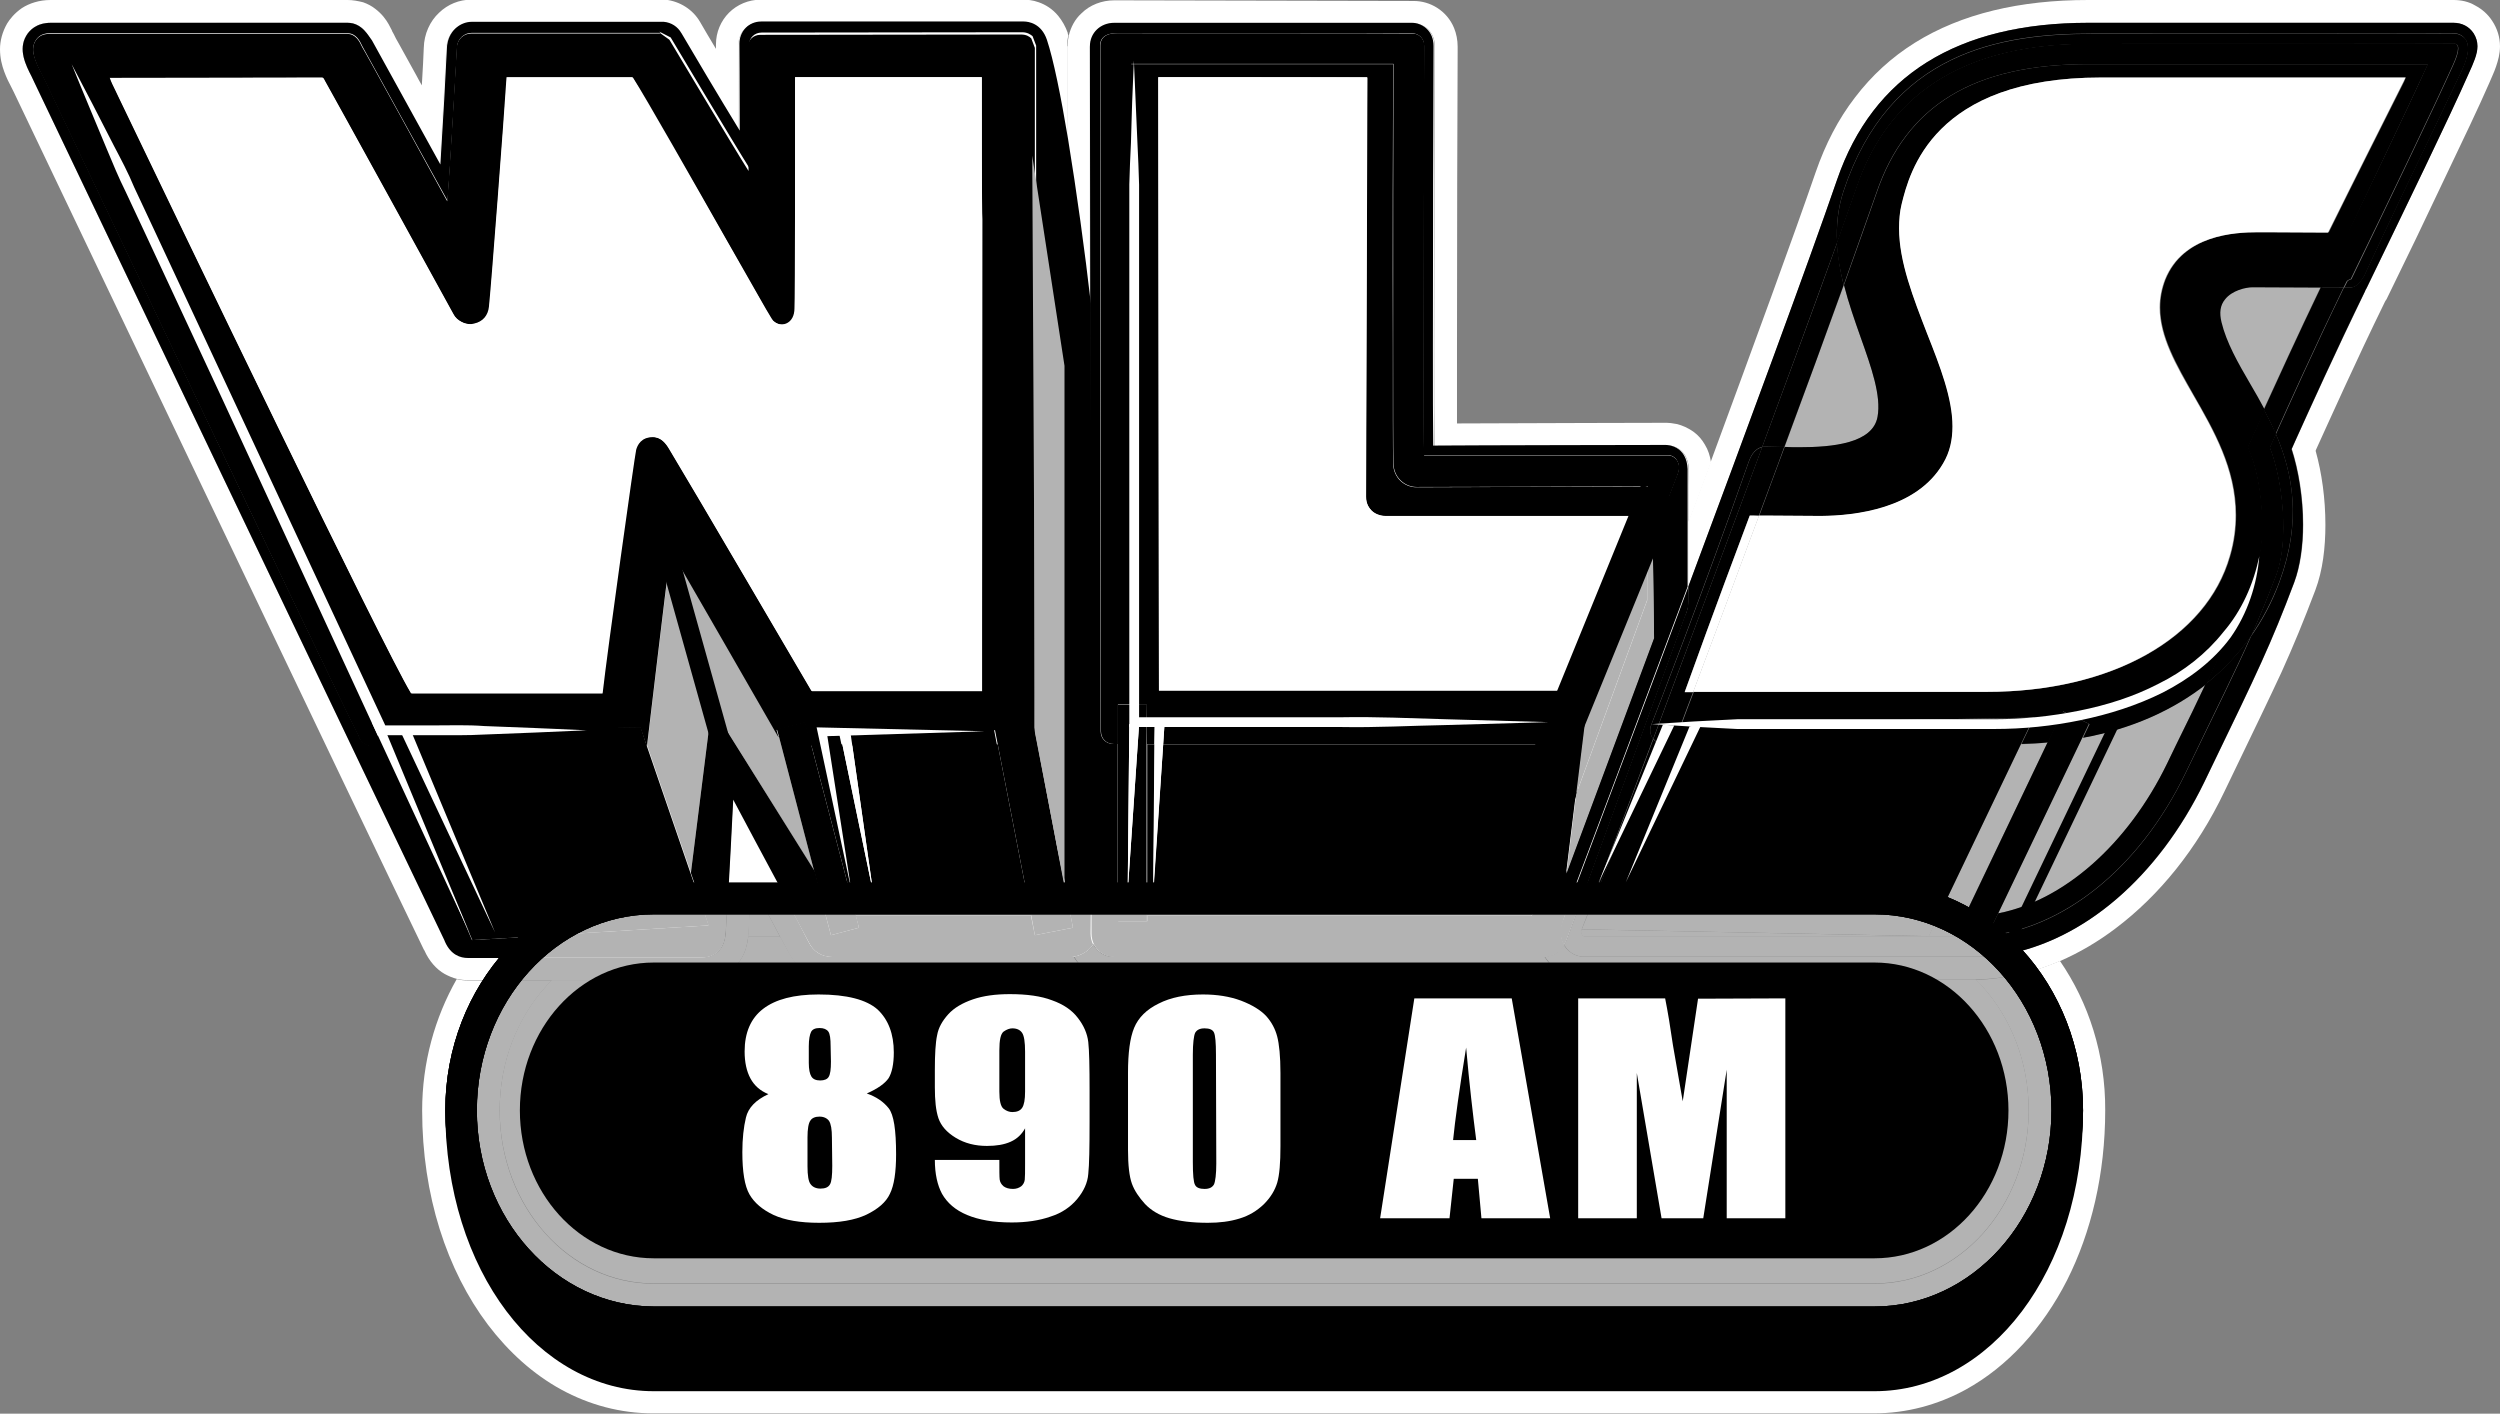
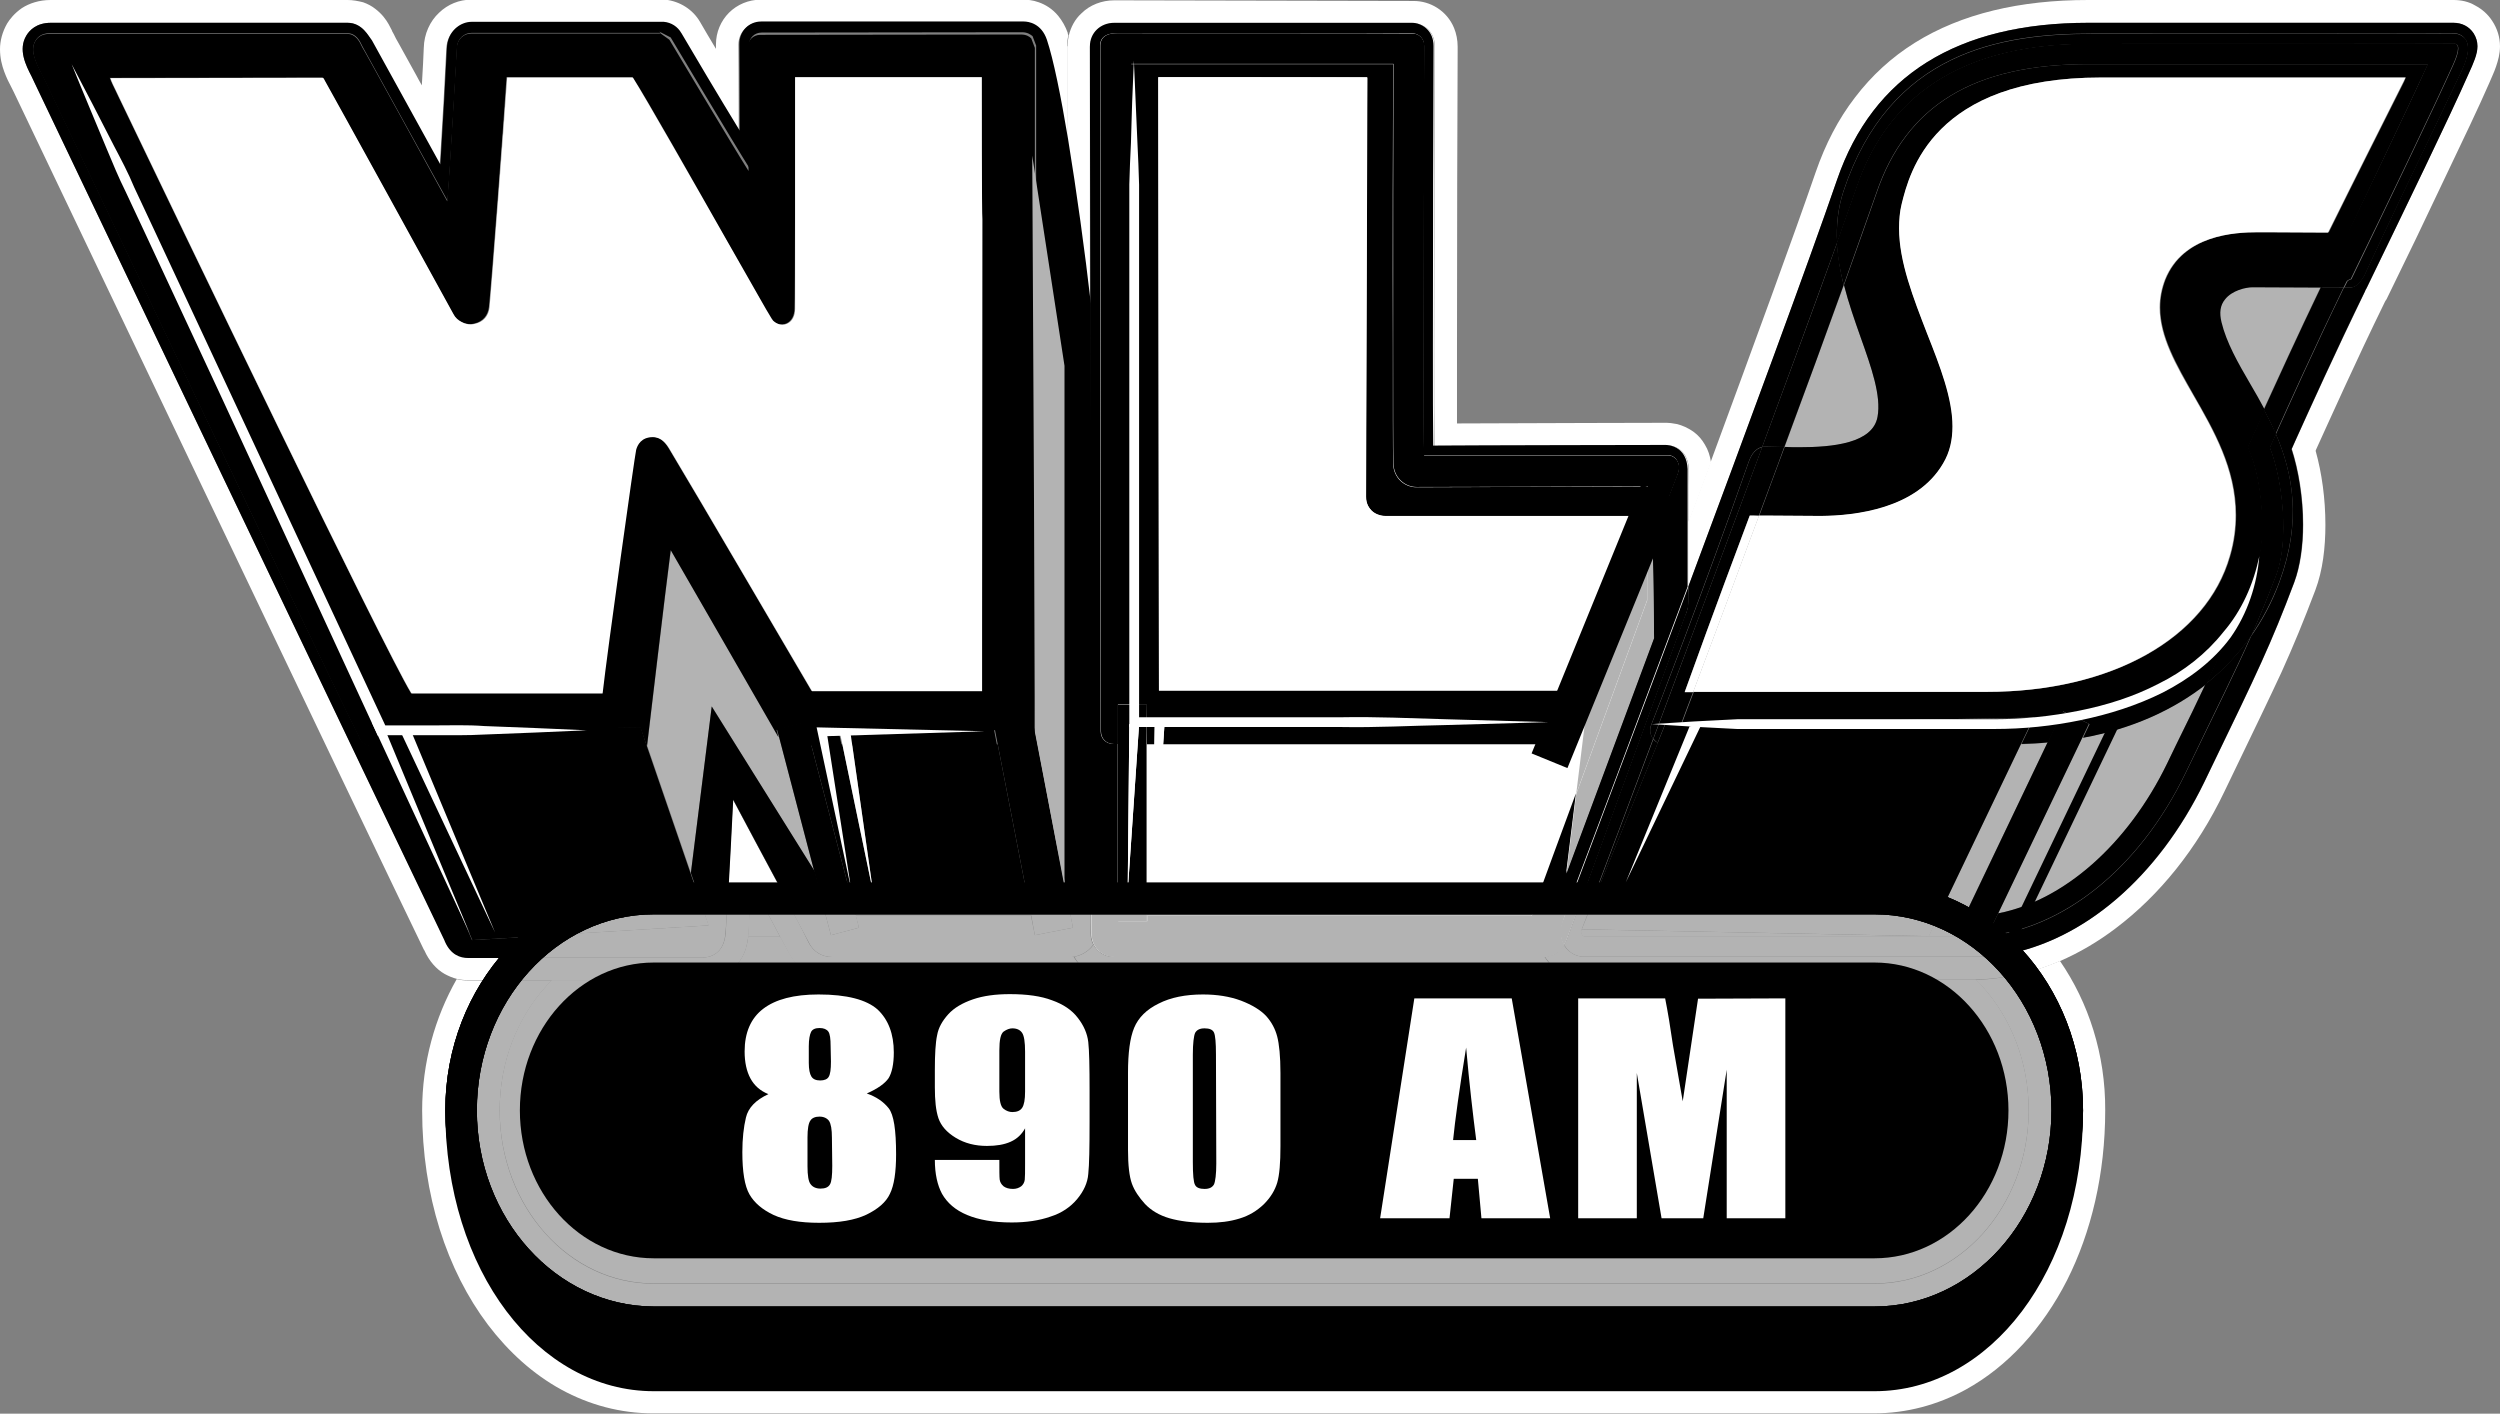
<svg xmlns="http://www.w3.org/2000/svg" version="1.1" id="Layer_1" x="0px" y="0px" viewBox="0 0 767.5 434" style="enable-background:new 0 0 767.5 434;" xml:space="preserve">
  <rect x="0" y="0" width="767.5" height="434" fill="#808080" stroke="none" />
  <style type="text/css">
	.st0{fill:#FFFFFF;}
	.st1{fill:#B3B3B3;}
</style>
  <g>
    <path class="st0" d="M150.7,379.7c1,2.4,2,4.8,3.2,7c6.4,12.6,15.3,22.2,25.3,27.7c6.7,3.7,13.9,5.6,21.5,5.6h374.8   c7.6,0,14.8-2,21.5-5.6c6.7-3.7,12.9-9.1,18.1-16.1c4.1-5.4,7.5-11.6,10.4-18.6c-2,3-4.1,5.8-6.4,8.4c-11,12.2-26.5,19.9-43.6,19.9   l0,0H200.7h0c-17.1,0-32.6-7.8-43.5-19.9C154.8,385.5,152.6,382.7,150.7,379.7" />
    <path class="st0" d="M200.7,420c-7.6,0-14.8-2-21.5-5.6c-10.1-5.5-19-15.1-25.3-27.7c-1.1-2.2-2.2-4.6-3.2-7c1.9,3,4.1,5.8,6.4,8.4   c11,12.2,26.4,19.9,43.5,19.9h0h374.8l0,0c17.1,0,32.6-7.8,43.6-19.9c2.3-2.6,4.5-5.4,6.4-8.4c-2.8,7-6.3,13.2-10.4,18.6   c-5.2,7-11.4,12.4-18.1,16.1c-6.7,3.7-13.9,5.6-21.5,5.6H200.7 M632.4,295c-3.8,1.6-7.7,3-11.7,3.9c8.7,11.3,14,26,14,42   c0,35.9-26.5,65.1-59.1,65.1H200.7c-32.7,0-59.2-29.2-59.2-65.1c0-15,4.6-28.9,12.4-39.9h-10.3c0,0,0,0,0,0h0h0c0,0,0,0,0,0h-0.3   h0.3c-1,0-2.1-0.1-3.4-0.4c-6.7,11.8-10.6,25.6-10.6,40.3c0,26.1,7.6,49.1,20.2,65.8c6.3,8.3,13.9,15.2,22.5,19.9   c8.6,4.7,18.2,7.3,28.2,7.3h0h374.8l0,0c10,0,19.6-2.6,28.2-7.3c12.9-7.1,23.6-18.9,31.1-33.6c7.4-14.7,11.7-32.6,11.7-52.1   C646.4,323.7,641.2,307.8,632.4,295 M230.6,270.9c-0.1,1.7-0.2,3.3-0.3,4.9h2.9C232.3,274.1,231.5,272.5,230.6,270.9" />
-     <path class="st0" d="M61.9,7L15.6,7C11.1,7,9,9.4,8.1,10.9C5.5,15.2,7.9,20,9.7,23.5l0.8,1.7c0.3,0.6,112.5,235.6,125.9,263.4   l0.2,0.5c1.8,4.1,4.8,5,7,5l71.1,0h0.4c2.6,0,7-1,7.5-7.6c0.3-4.9,1.4-25.1,2.2-40.9c4.8,9.1,12.2,22.9,23.4,43.8   c1.3,2.8,4,4.5,7.2,4.5h73.3c2,0,4.3-1,5.9-2.6c1.6-1.6,2.5-3.8,2.4-6.1c-0.1-6.3-0.1-70.4-0.1-126.9v-34.9   c0-18-9.6-91.3-15.9-110.7c-1.7-5-5.6-5.6-7.1-5.6l-80.6,0c-3.8,0-6.7,3-6.7,6.8c0,0,0.1,14.1,0.1,26.7   c-6.3-10.3-13.9-23.1-18-30.1l0.1,0.2c-1.1-2-3.1-3.3-5.4-3.6l-0.3,0h-58.6c-3.5,0-7.4,2.9-7.6,8.1c-0.3,6.7-1.2,23.2-2,35.7   c-8.2-14.9-20.4-37-21-38.1c-0.7-1.5-2.7-5.7-7.3-5.7L61.9,7" />
    <path class="st0" d="M143.7,300.9L143.7,300.9C143.7,300.9,143.7,300.9,143.7,300.9L143.7,300.9 M143.6,300.9h-0.3H143.6   C143.7,300.9,143.7,300.9,143.6,300.9 M225,245.5c-0.5,10-1.1,21.8-1.6,30.3h7c0.1-1.5,0.2-3.2,0.3-4.9c0.8,1.6,1.7,3.2,2.6,4.9   h7.9C233.9,262.2,228.7,252.5,225,245.5 M314.2,0.1H314l0,0H314.2 M106.7,0L106.7,0L61.9,0l-46.3,0c0,0-0.1,0-0.1,0   c-3.4,0-6.5,1-8.8,2.5C4.4,4.1,3,5.9,2.2,7.2h0C0.7,9.8,0,12.6,0,15.1c0,2.7,0.6,5,1.3,6.9c0.7,1.9,1.5,3.5,2.1,4.6l0.8,1.6l0,0   c2,4.2,112.3,235.3,125.9,263.3l0.2,0.3c1.4,3.2,3.7,5.8,6.2,7.2c1.3,0.7,2.5,1.2,3.7,1.5c1.2,0.3,2.4,0.4,3.4,0.4H154   c1.8-2.5,3.7-4.8,5.7-7h-16c-2.2,0-5.2-0.8-7-5l-0.2-0.5C123,260.7,10.8,25.8,10.6,25.2l-0.8-1.7C7.9,20,5.5,15.2,8.1,10.9   C9,9.4,11.1,7,15.6,7l46.3,0l44.8,0c4.6,0,6.6,4.2,7.3,5.7c0.6,1.2,12.8,23.3,21,38.1c0.8-12.5,1.7-28.9,2-35.7   c0.2-5.3,4.1-8.1,7.6-8.1h58.6l0.3,0c2.3,0.2,4.3,1.6,5.4,3.5l-0.1-0.2c4.1,7,11.7,19.7,18,30.1c0-12.6-0.1-26.6-0.1-26.7   c0-3.8,2.9-6.8,6.7-6.8L314,7c1.6,0,5.4,0.5,7.1,5.6c2,6,4.3,17.3,6.5,30.5l0-28.9h1.3l0,0h-1.3l0,0c0-1.1,0.1-2.2,0.4-3.3   c-0.1-0.2-0.1-0.4-0.2-0.6l0-0.1l0-0.1c-0.7-2-1.7-3.7-2.9-5.2c-1.8-2.2-4-3.5-6-4.2c-1.9-0.7-3.6-0.8-4.8-0.8l-80.6,0h0   c-3.7,0-7.2,1.5-9.7,4c-2.5,2.5-4,6-4,9.7c0,0,0,0.5,0,1.4c-1.9-3.2-3.6-6-4.9-8.3l0,0c-2.2-3.8-6.2-6.3-10.6-6.8h0l-0.3,0l-0.4,0   h-59c-3.6,0-7.1,1.4-9.8,4c-2.8,2.6-4.6,6.5-4.7,10.8v0v0c-0.1,2.6-0.3,6.7-0.6,11.5c-0.6-1.1-1.2-2.1-1.7-3.1   c-2.1-3.8-3.9-7.1-5.3-9.6c-0.7-1.2-1.3-2.3-1.6-3c-0.2-0.4-0.4-0.7-0.5-0.9c0-0.1-0.1-0.2-0.1-0.3c-0.2-0.4-0.6-1.1-1-1.9   c-0.8-1.4-2-3.1-4.1-4.7c-1-0.8-2.3-1.5-3.7-2C109.9,0.3,108.3,0,106.7,0" />
    <path class="st0" d="M334.6,14.2l0.4,272.3c0,4.1,3,7.2,7.1,7.2h131.8c3.2,0,6-2.1,7.2-5.6l36.3-99.1l-0.1,0.4   c0.5-1.2,1.1-2.9,1.1-4.6v-2.2c0.1-37.6,0-38.1,0-38.5c-0.3-7.2-6.1-7.4-6.8-7.4c0,0-61.8,0.1-71.3,0.2c-0.1-6.5-0.1-17.4-0.1-30.3   c0-31.3,0.1-73.8,0.2-90.9v-1.5c0-4.6-3.4-7.1-6.7-7.1h-91.6C337.8,7,334.6,10.1,334.6,14.2" />
    <path class="st0" d="M334.6,14.2L334.6,14.2h-5.7h-1.3l0,28.9c2.7,16,5.3,34.8,7,50.5L334.6,14.2 M342.1,0.1c-3.8,0-7.5,1.4-10.1,4   c-2,1.8-3.3,4.3-3.9,6.9c-0.2,1-0.4,2.1-0.4,3.3l0,0h1.3h5.7c0-4.1,3.2-7.2,7.5-7.2h91.6c3.3,0.1,6.7,2.5,6.7,7.1v1.5   c-0.1,17.2-0.2,59.7-0.2,90.9c0,12.9,0,23.8,0.1,30.3c9.5,0,71.3-0.2,71.3-0.2c0.7,0,6.5,0.2,6.8,7.4c0,0.3,0.1,0.7,0,16.1   c2.3-6.1,4.6-12.2,6.8-18.2c-0.3-2-0.9-3.9-1.9-5.5c-0.9-1.6-2.1-2.9-3.3-3.8c-1.9-1.4-3.7-2.1-5.2-2.5c-1.5-0.3-2.6-0.4-3.2-0.4   l0,0c0,0-45.4,0.1-64.4,0.2c0-6.3,0-14.3,0-23.3c0-31.2,0.1-73.7,0.2-90.9l0,0v-1.5v0c0-2-0.4-4-1.1-5.7c-1.1-2.7-3-4.8-5.2-6.2   c-2.2-1.4-4.7-2.1-7.2-2.1l-0.1,0L342.1,0.1C342.1,0.1,342.1,0.1,342.1,0.1" />
    <path class="st0" d="M752.9,0L752.9,0L752.9,0 M753.2,0L753.2,0l-0.3,0l0,0l0,0l0,0h0h0c-0.1,0-0.4,0-0.9,0c-7.9,0-60,0-109,0   c-0.6,0-1.2,0-1.9,0c-21,0-38.9,4.2-53.2,13.1c-7.2,4.5-13.3,10.1-18.4,16.8c-5.1,6.6-9.1,14.3-12.1,23l0,0   c-6.5,18.9-19,53-32.3,89.1c-2.2,6-4.5,12.1-6.8,18.2c0,4.9,0,11.5,0,20c17.9-47.9,37-99.7,45.7-125C575,23.2,600.9,7,641.1,7   C694,7,751.1,7,753,7c0.1,0,0.1,0,0.2,0c2.6,0,4.8,1.2,6.1,3.2c0.9,1.3,1.2,2.6,1.2,4c0,2.5-1.2,5.2-2.7,8.4   C752,36,738,64.8,726.6,88.4l-0.4,0.7l0,0.1c-9.1,18.8-17.1,36.4-21.4,45.9c0,0-0.6,1.3-1.2,2.7c2.1,6.4,3.5,14.9,3.5,23.2   c0,6.4-0.8,12.7-2.7,17.7c-7.1,18.9-11.6,28.2-24.9,55.7l-2.7,5.6c-14.1,29.2-37,48.7-61.4,53c1.8,1.9,3.6,3.9,5.2,6   c4-0.9,7.9-2.3,11.7-3.9c6-2.6,11.8-6,17.2-10.1c13.4-10.1,25-24.4,33.4-42l0,0l2.7-5.6c6.6-13.7,11.1-23,14.9-31.2   c3.7-8.2,6.7-15.5,10.3-25v0c2.3-6.1,3.1-13.1,3.1-20.1c0-8-1.1-15.9-3-22.7c0.1-0.2,0.1-0.3,0.1-0.3c4.3-9.4,12.1-26.9,21.2-45.5   l0.3-0.5c0.2-0.2,0.2-0.3,0.3-0.5c5.8-11.8,12.1-24.9,17.7-36.8c5.7-11.9,10.7-22.4,13.7-29.3v0c0.7-1.7,1.5-3.3,2.1-5.1   c0.6-1.8,1.2-3.8,1.2-6.2c0-1.3-0.2-2.7-0.6-4c-0.4-1.3-1-2.6-1.8-3.8l0,0c-1.3-2-3.1-3.6-5.2-4.7C757.9,0.5,755.6,0,753.2,0" />
    <path class="st1" d="M206,168.6c-1.8,13.8-6.6,54.5-7.3,60.3l13.4,39l6.4-51.1l31.5,50.7L239.1,226c0,0,0-0.1-0.1-0.1   C230.5,211.2,213.3,181.3,206,168.6 M141.7,98.9c0.9,0.5,1.9,0.7,2.8,0.7c0.3,0,0.5,0,0.8-0.1c-0.2,0-0.5,0.1-0.8,0.1   C143.6,99.6,142.6,99.4,141.7,98.9 M237.4,98.5c0,0,0.1,0.1,0.1,0.1C237.5,98.5,237.5,98.5,237.4,98.5 M317.9,62.7   c0,60.6-0.1,157.1-0.1,160.9c0,0.4,0,0.8-0.1,1.1l6.7,34.5c0-16.5,0-39,0-62.9c0-12.6,0-73.1,0-73.1   C324.4,113.1,321.5,86.9,317.9,62.7" />
    <polyline points="306.3,228.5 261.6,228.5 268.1,274.2 258.6,228.5 249,228.5 261.4,275.8 315.5,275.8 306.3,228.5  " />
-     <path d="M505.7,169.7c-7.8,20-18.1,46.5-21.2,54.6c-0.8,2.6-2.3,4.2-4.3,4.2l-123.1,0l-3,45.5l0.4-45.5h-2.3v47.4h120.1   c2.5-6.7,6.9-18.8,11.8-32.1l2.8-22.8l19-49.9C505.7,170.5,505.7,170.1,505.7,169.7" />
    <path class="st1" d="M628.6,228c-2.6,0.2-5.4,0.4-8.2,0.5l-24.6,51.4c1,0.4,2,0.9,3,1.3c1.8,0,3.2,0,4.3,0L628.6,228 M677.1,210   c-10.3,8.2-23.1,13.8-37.9,16.5l-25.8,53.9c20.1-3.8,39.8-21,51.9-46l2.7-5.6C671.7,221.3,674.6,215.2,677.1,210 M691.1,88.1   c-2.1,0-6.2,1-8.4,3.7c-1.4,1.8-1.8,4.1-1.1,7h0c1.5,6.2,5.1,12.3,8.8,18.9c1.5,2.6,3,5.2,4.5,8c4.2-9.1,10.4-22.8,17.5-37.6   L691.1,88.1 M566.1,87.5c-5.3,14.6-11.6,31.7-18.2,49.7c1.4,0,2.9,0.1,4.5,0.1c10.2,0,22.5-1.1,24-9.3c1.2-6.5-1.9-15.3-5.2-24.5   C569.4,98.4,567.5,93,566.1,87.5" />
    <path d="M218.5,216.9l-6.4,51.1l2.7,7.8h8.7c0.5-8.5,1.1-20.3,1.6-30.3c3.7,7,8.9,16.7,16.2,30.3h11l-2.1-8.2L218.5,216.9 M106.7,7   L61.9,7L15.6,7C11.1,7,9,9.4,8.1,10.9C5.5,15.2,7.9,20,9.7,23.5l0.8,1.7c0.3,0.6,112.5,235.6,125.9,263.4l0.2,0.5   c1.8,4.1,4.8,5,7,5h16c2.4-2.5,4.9-4.8,7.6-6.8l-22.3,1.3L119.4,229c-1.6,0-3.3,0-5,0H114l-0.4-0.1c-1.8-0.5-2.8-1.3-3.4-2.9   l-0.1-0.3C101.9,209.9,13.6,24,13.1,23c-2.5-4.4-3.8-7.9-2.2-10.5c0.5-0.9,1.7-2.3,4.3-2.3l91.5,0c2.6,0,3.8,2.4,4.5,3.9l0.1,0.2   c0.1,0.2,21.8,39.6,26.1,47.3c0.8-10.1,2-31.3,2.6-41.5l0.3-5.4c0.1-3,2.4-4.6,4.4-4.6l58.1,0l-0.4-0.4l3.5,1.8l-0.3-0.5   c0,0,19.8,33.2,24.6,40.8c0-9.1-0.2-38.2-0.2-38.2c0-2,1.7-3.6,3.8-3.6l80-0.1c1.6,0,2.6,0.7,3.2,1.2l1.1,2.9c0,0.7,0,20.9,0,48.4   c3.6,24.2,6.5,50.4,6.5,60.5c0,0,0,60.5,0,73.1c0,23.9,0,46.4,0,62.9l3.2,16.5h7.3l-0.2-182.2c-1.8-15.8-4.4-34.6-7-50.5   c-2.2-13.2-4.5-24.5-6.5-30.5c-1.7-5-5.6-5.6-7.1-5.6l-80.6,0c-3.8,0-6.7,3-6.7,6.8c0,0,0.1,14.1,0.1,26.7   c-6.3-10.3-13.9-23.1-18-30.1l0.1,0.2c-1.1-2-3.1-3.3-5.4-3.5l-0.4,0h-58.6c-3.5,0-7.4,2.9-7.6,8.1c-0.3,6.7-1.2,23.2-2,35.7   c-8.2-14.9-20.4-37-21-38.1C113.2,11.2,111.2,7,106.7,7" />
    <path d="M342.1,7c-4.3,0-7.5,3.1-7.5,7.2l0,0l0.1,79.4l0.2,182.2h8.2v-47.4h-1.3c-2.3,0-3.9-1.7-3.9-3.9l-0.2-210.5   c0-1.4,0.7-3.8,5-3.8c0.9,0,90.2,0,90.9,0c1.7,0.1,3.6,1.3,3.6,3.9v1.3c-0.1,19-0.2,68-0.2,99.3c0,11.6,0,20.7,0.1,25   c4.3,0,74.8,0,74.8,0c1.2,0,2.3,0.6,2.9,1.6c0.4,0.7,0.6,1.4,0.6,2.1c0,1.2-0.4,2.2-0.6,2.6c-0.1,0.3-4.1,10.5-9.1,23.5   c0,0.4,0,0.8,0,1.3l1.7-4.6l0.3,29.5l-26.9,72.3l3-24.4c-4.9,13.2-9.3,25.3-11.8,32.1h10.2c5.9-15.6,20.4-54.1,35.9-95.6   c0-8.5,0-15.1,0-20c0-15.4,0-15.8,0-16.1c-0.3-7.2-6.1-7.4-6.8-7.4c0,0-61.8,0.1-71.3,0.2c-0.1-6.5-0.1-17.4-0.1-30.3   c0-31.3,0.1-73.8,0.2-90.9v-1.5c0-4.6-3.4-7.1-6.7-7.1H342.1" />
    <path d="M753.2,7c-0.1,0-0.1,0-0.2,0C751.1,7,694,7,641.1,7c-40.2,0-66.1,16.2-77.1,48.1c-8.7,25.3-27.9,77.2-45.7,125   c0,0.8,0,1.6,0,2.5v2.2c0,1.6-0.5,3.3-1.1,4.4l-31.6,86.5h3.5c3.9-10.2,10.5-27.8,18.4-48.9c-0.1-0.1-0.2-0.2-0.2-0.3   c-0.8-1.2-0.9-2.8-0.3-4.2c0.9-2.2,15.6-40.1,29.9-80.7c0.4-1,1.4-3.8,4.1-4.4c8.7-23.5,16.8-45.6,23-62.7   c-0.3-5.2,0.2-10.4,1.9-15.7c14.2-43,48.3-48.5,76.4-48.5c48.3,0,109.5,0,110.9-0.1c0,0,0.1,0,0.1,0c1.5,0,2.8,0.7,3.6,1.9   c0.5,0.8,1.9,3-1.2,9.6l-7.4,15.5c-6.5,13.4-15.3,31.8-22.4,47.2l-0.1,0.2l-0.1,0.2c-1.5,2.4-2.8,3.5-4.4,3.5h-1.7   c-9.1,18.7-16.9,36.2-20.9,45c5.2,12.1,8,26.7,1.1,45.4c-2.2,6-5.1,11.5-8.7,16.6c-4.7,10.7-10.3,21.8-20.1,42   c-14.7,30.4-38.4,47.8-60.9,50.1l-0.4,0.7c1.9,1.5,3.8,3.2,5.6,5c24.4-4.3,47.2-23.8,61.4-53l2.7-5.6   c13.3-27.5,17.8-36.8,24.9-55.7c1.8-4.9,2.7-11.2,2.7-17.7c0-8.3-1.4-16.7-3.5-23.2c0.6-1.3,1.2-2.7,1.2-2.7   c4.3-9.5,12.2-27.1,21.4-45.9l0-0.1l0.4-0.7C738,64.8,752,36,757.9,22.6c1.5-3.3,2.7-6,2.7-8.4c0-1.4-0.4-2.7-1.2-4   C758,8.1,755.8,7,753.2,7" />
    <path d="M603.2,281.1c-1.1,0-2.5,0-4.3,0c1.2,0.6,2.3,1.1,3.4,1.8L603.2,281.1 M507.6,226.9c-7.9,21.1-14.6,38.7-18.4,48.9h0.3   l19.5-47.8C508.4,227.8,507.9,227.4,507.6,226.9 M691.1,195.1c-3.9,5.6-8.6,10.6-14,14.9c-2.5,5.3-5.4,11.4-9.1,18.8l-2.7,5.6   c-12.1,24.9-31.8,42.1-51.9,46l-3.3,6.9c22.5-2.3,46.2-19.7,60.9-50.1C680.8,216.8,686.4,205.7,691.1,195.1 M712.5,88.2   c-7.1,14.8-13.3,28.4-17.5,37.6c1.3,2.4,2.5,4.8,3.6,7.4c3.9-8.7,11.8-26.2,20.9-45L712.5,88.2 M564,74.5   c-6.1,17.1-14.3,39.2-23,62.7c0.4-0.1,0.7-0.1,1.1-0.1l4.2,0.1c0.5,0,1,0,1.5,0c6.7-18,13-35.2,18.2-49.7   C565,83.2,564.2,78.9,564,74.5" />
    <path d="M518.3,180.2c-15.5,41.5-30.1,80-35.9,95.6h3.3l31.6-86.5c0.5-1.2,1.1-2.8,1.1-4.4v-2.2C518.3,181.8,518.3,181,518.3,180.2   " />
    <path d="M244.1,23.7L244.1,23.7c6,0,47.2,0,57.3,0l0,0l0,0c0,4.2,0,42.8,0,43.5c0,0,0,0,0,0l0,0l0,0l0,0l0,0l0,0l0,0l0,0l0,0   c-0.1,40.7-0.1,96.4-0.1,126c0,0,0,0.1,0,0.1c0,0,0,0.1,0,0.1c0,0.1,0,0.2,0,0.3c0,9.2,0,15.7,0,18.4l0,0l0,0c-3,0-13.4,0-13.4,0   s-37.2,0-38.8,0c-4-6.8-35.4-60.5-43.6-74.1c-1.1-1.9-2.6-3.9-5.3-3.9c-3.5,0-4.7,2.4-5.1,3.9c-0.4,1.5-9,62.1-10.3,74.8   c-8.3,0-51.2,0-58.7,0l0-0.1C117.6,198.6,55.2,69,36.3,29.6l-1-2.1c-0.4-0.8-1.2-2.4-1.6-3.6l0,0l0,0c1.9,0,64.2-0.1,65.3-0.1   l0.3,0.4l0.2,0.4c1.3,2.2,39.2,71.1,39.5,71.7c0.6,1.2,1.6,2,2.6,2.5c0.9,0.5,1.9,0.7,2.8,0.7c0.3,0,0.5,0,0.8-0.1   c0.2,0,0.4-0.1,0.5-0.1c2.5-0.6,4.1-2.4,4.4-5.1c0.6-5.2,4.7-59,5.4-70.5c2.9,0,36.2,0,38.6,0c4,6.2,18.9,32.5,29,50.3   c13.5,23.8,13.6,23.8,14.1,24.4l0,0c0,0,0.1,0.1,0.1,0.1c0.8,0.7,1.7,1.1,2.7,1.1c0.5,0,0.9-0.1,1.4-0.3c1.6-0.7,2.5-2.4,2.5-4.6   C244.1,92.2,244.1,37.1,244.1,23.7L244.1,23.7 M202.3,9.9l0.4,0.4l-58.1,0c-2.1,0-4.3,1.6-4.4,4.6l-0.3,5.4   c-0.6,10.2-1.8,31.4-2.6,41.5c-4.2-7.7-25.9-47.2-26.1-47.3l-0.1-0.2c-0.7-1.5-1.9-3.9-4.5-3.9l-91.5,0c-2.6,0-3.8,1.4-4.3,2.3   c-1.5,2.6-0.2,6.1,2.2,10.5c0.5,1,88.9,186.9,97,202.7l0.1,0.3c0.6,1.6,1.6,2.4,3.4,2.9l0.4,0.1h0.4c1.7,0,3.4,0,5,0l-2.1-4.8   l79.4-1l2,5.8c0.7-5.8,5.5-46.5,7.3-60.3c7.3,12.7,24.6,42.6,33,57.3c0,0,0,0.1,0.1,0.1l-0.6-2.2l8.6-2.2l1.8,7h9.6l-0.7-3.3   l3.2-0.2l0.5,3.5h44.7l-0.9-4.7l11.7-2.3l0.6,3.2c0.1-0.4,0.1-0.8,0.1-1.1c0-3.8,0-100.3,0.1-160.9c0-27.5,0-47.7,0-48.4l-1.1-2.9   c-0.6-0.6-1.5-1.2-3.2-1.2l-80,0.1c-2.1,0-3.8,1.6-3.8,3.6c0,0,0.2,29.1,0.2,38.2c-4.8-7.6-24.6-40.8-24.6-40.8l0.3,0.5L202.3,9.9" />
    <path d="M741.6,23.8L741.6,23.8L741.6,23.8 M745.4,19.7c-25.1,0-100.4,0-104.2,0c-35.2,0-55.9,12.6-65.1,39.6   c-2.6,7.4-6,17.1-10,28.2c1.4,5.5,3.3,10.9,5.1,16c3.3,9.3,6.4,18,5.2,24.5c-1.5,8.1-13.8,9.3-24,9.3c-1.6,0-3.1,0-4.5-0.1   c-2.6,6.9-5.2,14-7.8,21.1c2,0,4.2,0,4.2,0l14.8,0.1c10.5,0,29.3-2.1,37.5-16.1c2.1-3.5,2.9-7.3,2.9-11.4c0-8.7-3.8-18.4-7.8-28.5   c-4.2-10.8-8.6-21.9-8.6-32.3l0,0l0,0c0-2.6,0.2-5.1,0.8-7.5c2.4-9.6,9.5-38.8,61.2-38.8c48.8,0,83.4,0,93.5,0l0,0l0,0   c-0.2,0.4-0.3,0.7-0.5,1.2l-11.4,22.7c0,0-11.5,23-11.7,23.5l-0.2,0.2c-0.5,0-19.1-0.1-19.1-0.1h-0.9c-0.5,0-0.9,0-1.5,0   c-7.1,0-23,0.8-28.5,14.6c-1.1,2.9-1.6,5.7-1.6,8.5c0,9,5.1,17.7,10.3,26.9c6.2,10.8,13,22.6,13,36.8l0,0l0,0c0,4-0.5,8.2-1.8,12.6   c-7.2,25.3-36.5,41.7-74.6,41.7c0,0-74.4,0-90.1,0c-1.3,3.3-2.5,6.6-3.7,9.8l108.2-1.9l-3.9,8.1c2.8-0.1,5.5-0.2,8.2-0.5l4.6-9.5   l8.1,3.9l-2,4.2c14.8-2.7,27.6-8.4,37.9-16.5c6.7-14,10.4-22.5,15.4-35.8c1.3-3.4,1.8-8,1.8-13c0-7.8-1.4-16.2-3.4-21.4l-1-2.5   l3.3-7.3c0.5-1.3,1.2-2.7,1.8-4.2c-1.5-2.8-3-5.5-4.5-8c-3.8-6.5-7.3-12.7-8.8-18.9h0c-0.7-2.9-0.4-5.2,1.1-7   c2.1-2.7,6.3-3.7,8.4-3.7l21.4,0.1c0.7-1.5,1.5-3,2.2-4.5l1.1-1.8l-0.6,1C726,60.6,739,33.7,745.4,19.7" />
    <path d="M541,137.3c-2.7,0.6-3.7,3.4-4.1,4.4c-14.2,40.6-29,78.5-29.9,80.7c-0.6,1.4-0.5,2.9,0.3,4.2c0.1,0.1,0.1,0.2,0.2,0.3   C517.6,200.1,529.8,167.5,541,137.3 M698.7,133.2c-0.8,1.8-1.5,3.2-1.9,4.2c4,10,5.9,28.7,2,39c-2.7,7.1-5,12.8-7.7,18.7   c3.5-5,6.4-10.5,8.7-16.6C706.7,159.8,703.9,145.3,698.7,133.2 M753.3,10.3c-0.1,0-0.1,0-0.1,0c-1.4,0-62.6,0.1-110.9,0.1   c-28.1,0-62.2,5.5-76.4,48.5c-1.7,5.2-2.2,10.5-1.9,15.7c2.3-6.6,4.4-12.4,6.1-17.3c7.9-22.9,26.5-43.8,71.1-43.8   c47.1,0,110.8,0,112-0.1c0,0,0.1,0,0.1,0c1.9,0,1.9,2.1-0.2,6.7c-5.8,12.9-19,40.3-31.2,65.6c0,0-1.1,0.3-1.3,0.8   c-0.3,0.6-0.6,1.2-0.9,1.8h1.7c1.6,0,2.9-1,4.4-3.5l0.1-0.2l0.1-0.2c7.1-15.4,15.9-33.7,22.4-47.2l7.4-15.5   c3.1-6.6,1.6-8.8,1.2-9.6C756.1,11,754.8,10.3,753.3,10.3" />
    <path d="M542.1,137.1c-0.4,0-0.8,0-1.1,0.1c-11.2,30.3-23.4,62.8-33.4,89.6c0.4,0.5,0.8,0.9,1.3,1.2l2.3-5.7l4.9-0.1   c1.2-3.2,2.4-6.5,3.7-9.8c-1.3,0-2.1,0-2.6,0l0,0l0,0c2.3-6.4,8.7-24.2,19.9-54l0.1-0.2c0.5,0,1.6,0,2.8,0   c2.6-7.1,5.3-14.1,7.8-21.1c-0.5,0-1,0-1.5,0L542.1,137.1 M695.1,125.8c-0.7,1.5-1.3,2.9-1.8,4.2l-3.3,7.3l1,2.5   c2.1,5.2,3.4,13.6,3.4,21.4c0,4.9-0.5,9.6-1.8,13c-5,13.3-8.8,21.8-15.4,35.8c5.4-4.3,10.1-9.2,14-14.9c2.6-5.9,5-11.6,7.7-18.7   c3.9-10.3,2-29-2-39c0.5-1,1.1-2.4,1.9-4.2C697.6,130.6,696.3,128.1,695.1,125.8 M753.2,13.3C753.2,13.3,753.2,13.3,753.2,13.3   c-1.2,0-65,0.1-112.1,0.1c-44.6,0-63.2,21-71.1,43.8c-1.7,4.9-3.8,10.7-6.1,17.3c0.2,4.4,1,8.7,2.1,13c4-11.2,7.4-20.8,10-28.2   c9.2-27,29.9-39.6,65.1-39.6c3.8,0,79.1,0,104.2,0C739,33.7,726,60.6,715.2,82.9l0.6-1l-1.1,1.8c-0.7,1.5-1.4,3-2.2,4.5l7,0   c0.3-0.6,0.6-1.2,0.9-1.8c0.2-0.4,1.3-0.8,1.3-0.8C734,60.3,747.2,32.9,753,20C755.1,15.4,755.1,13.3,753.2,13.3" />
    <path d="M482.4,212c-2.4,0-124.9,0-126.6,0c0-6-0.2-183.4-0.2-188.3l0,0l0,0c20.8,0,54.5,0,64.1,0l0,0l0,0   c0,2.6-0.4,128.4-0.4,128.7l0,0c0,2.3,1,3.6,1.8,4.4c1.6,1.5,3.6,1.6,4.4,1.6c0.1,0,0.1,0,0.2,0c-0.1,0-0.1,0-0.1,0l0.2,0   c0,0-0.1,0-0.1,0c2.8,0,72,0,77.8,0l0,0l0,0C500.3,166.9,488.9,195.6,482.4,212 M427.7,19.7c-9.6,0-71.9,0-80.5,0   c0,7,0.2,121.5,0.3,196.7h4.6v12.1h2.3l0.1-6.2l3,0.1l-0.4,6.1l123.1,0c2,0,3.6-1.5,4.3-4.2c3.1-8,13.4-34.6,21.2-54.6   c0-9.6,0-15.7,0-19.5c0-0.3,0-0.5,0-0.8c-17.9,0-70.9,0.2-70.9,0.2c-3.5,0-7.1-2.8-7.1-7.4c-0.1-4.1-0.1-18.1-0.1-35.7   C427.5,77.5,427.6,38.8,427.7,19.7" />
    <path d="M342.8,10.2c-4.3,0-5,2.4-5,3.8l0.2,210.5c0,2.2,1.6,3.9,3.9,3.9h1.3v-12.1h4.4c-0.1-75.2-0.3-189.7-0.3-196.7   c8.5,0,70.9,0,80.5,0c-0.1,19.1-0.1,57.8-0.1,86.8c0,17.5,0,31.5,0.1,35.7c0,4.6,3.6,7.4,7.1,7.4c0,0,53-0.1,70.9-0.2   c0,0.3,0,0.5,0,0.8c0,3.7,0,9.9,0,19.5c5.1-13,9-23.3,9.1-23.5c0.1-0.4,0.6-1.4,0.6-2.6c0-0.7-0.2-1.4-0.6-2.1   c-0.7-1-1.7-1.6-2.9-1.6c0,0-70.5,0-74.8,0c-0.1-4.3-0.1-13.4-0.1-25c0-31.3,0.1-80.4,0.2-99.3v-1.3c0-2.6-1.9-3.9-3.6-3.9   C432.9,10.2,343.7,10.2,342.8,10.2" />
    <path class="st0" d="M301.4,23.7c-10.1,0-51.4,0-57.3,0c0,13.4,0,68.5,0,71.1l0,0l0,0c0,2.2-0.9,3.9-2.5,4.6   c-0.5,0.2-0.9,0.3-1.4,0.3c-1,0-1.9-0.4-2.7-1.1c0-0.1-0.1-0.1-0.1-0.1l0,0c-0.5-0.5-0.6-0.6-14.1-24.4c-10.1-17.8-25.1-44-29-50.3   c-2.4,0-35.7,0-38.6,0c-0.7,11.5-4.9,65.4-5.4,70.5c-0.3,2.7-1.9,4.5-4.4,5.1c-0.2,0-0.3,0.1-0.5,0.1c-0.2,0-0.5,0.1-0.8,0.1   c-0.9,0-1.9-0.2-2.8-0.7c-1.1-0.5-2-1.3-2.6-2.5c-0.3-0.6-38.2-69.5-39.5-71.7l-0.2-0.4l-0.3-0.4c-1.2,0-63.4,0.1-65.3,0.1   c0.4,1.2,1.2,2.8,1.6,3.6l1,2.1c18.9,39.4,81.2,169,89.8,183.1l0,0.1c7.5,0,50.4,0,58.7,0c1.4-12.6,9.9-73.3,10.3-74.8   c0.4-1.5,1.6-3.9,5.1-3.9c2.7,0,4.2,2,5.3,3.9c8.2,13.6,39.6,67.4,43.6,74.1c1.6,0,38.8,0,38.8,0s10.3,0,13.4,0c0-2.7,0-9.3,0-18.4   c0-0.1,0-0.2,0-0.3c0,0,0-0.1,0-0.1c0,0,0-0.1,0-0.1c0-29.6,0.1-85.3,0.1-126l0,0l0,0l0,0l0,0l0,0l0,0c0,0,0,0,0,0   C301.4,66.5,301.4,27.8,301.4,23.7" />
    <path class="st0" d="M301.3,193.4c0,0.1,0,0.2,0,0.3c0,9.2,0,15.7,0,18.4l0,0c0-2.7,0-9.3,0-18.4   C301.3,193.6,301.3,193.5,301.3,193.4 M301.3,193.2C301.3,193.3,301.3,193.3,301.3,193.2C301.3,193.3,301.3,193.3,301.3,193.2    M244.1,94.8c0,2.2-0.9,3.9-2.5,4.6c-0.5,0.2-0.9,0.3-1.4,0.3c-1,0-1.9-0.4-2.7-1.1c0.8,0.7,1.7,1.1,2.7,1.1c0.5,0,0.9-0.1,1.4-0.3   C243.2,98.7,244.1,97,244.1,94.8L244.1,94.8 M301.4,67.2L301.4,67.2L301.4,67.2L301.4,67.2 M301.4,67.2L301.4,67.2L301.4,67.2    M301.4,67.2L301.4,67.2L301.4,67.2 M301.4,67.2C301.4,67.2,301.4,67.2,301.4,67.2C301.4,67.2,301.4,67.2,301.4,67.2 M99.1,23.8   c-1.2,0-63.4,0.1-65.3,0.1l0,0C35.7,23.9,98,23.8,99.1,23.8l0.3,0.4l0.2,0.4c1.3,2.2,39.2,71.1,39.5,71.7c0.6,1.2,1.6,2,2.6,2.5   c-1.1-0.5-2-1.3-2.6-2.5c-0.3-0.6-38.2-69.5-39.5-71.7l-0.2-0.4L99.1,23.8 M155.7,23.8c-0.7,11.5-4.9,65.4-5.4,70.5   c-0.3,2.7-1.9,4.5-4.4,5.1c-0.2,0-0.3,0.1-0.5,0.1c0.2,0,0.4-0.1,0.5-0.1c2.5-0.6,4.1-2.4,4.4-5.1   C150.8,89.2,154.9,35.3,155.7,23.8c2.9,0,36.2,0,38.6,0c4,6.2,18.9,32.5,29,50.3c13.5,23.8,13.6,23.8,14.1,24.4l0,0l0,0   c-0.5-0.5-0.6-0.6-14.1-24.4c-10.1-17.8-25.1-44-29-50.3C191.9,23.8,158.6,23.8,155.7,23.8 M301.4,23.7c-10.1,0-51.4,0-57.3,0l0,0   C250.1,23.7,291.3,23.7,301.4,23.7L301.4,23.7" />
    <path class="st0" d="M738.5,23.8c-10.2,0-44.7,0-93.5,0c-51.6,0-58.8,29.2-61.2,38.8c-0.6,2.4-0.8,5-0.8,7.5   c0,10.3,4.4,21.4,8.6,32.3c4,10.1,7.8,19.9,7.8,28.5l0,0l0,0c0,4.1-0.8,7.9-2.9,11.4c-8.1,13.9-27,16-37.5,16.1l-14.8-0.1   c0,0-2.2,0-4.2,0c-6.8,18.4-13.8,37-20.2,54.1c15.7,0,90.1,0,90.1,0c38.1,0,67.4-16.4,74.6-41.7c1.3-4.4,1.8-8.6,1.8-12.6   c0-14.2-6.8-26-13-36.8c-5.3-9.2-10.3-17.9-10.3-26.9l0,0l0,0c0-2.8,0.5-5.6,1.6-8.5c5.5-13.8,21.4-14.6,28.5-14.6   c0.6,0,1.1,0,1.5,0h0.9c0,0,18.6,0.1,19.1,0.1l0.2-0.2c0.2-0.5,11.7-23.5,11.7-23.5L737.9,25C738.1,24.5,738.3,24.2,738.5,23.8" />
    <path class="st0" d="M537.2,158.3l-0.1,0.2c-11.2,29.8-17.6,47.6-19.9,54c0.4,0,1.3,0,2.6,0c6.4-17.1,13.4-35.7,20.2-54.1   C538.9,158.3,537.8,158.3,537.2,158.3" />
    <path class="st0" d="M355.6,23.7c0,4.8,0.2,182.2,0.2,188.3c1.7,0,124.3,0,126.6,0c6.5-16.4,17.9-45.1,21.2-53.5   c-5.8,0-75,0-77.8,0c-0.1,0-0.1,0-0.2,0c-0.8,0-2.9-0.2-4.4-1.6c-0.8-0.8-1.8-2.1-1.8-4.4l0,0c0-0.4,0.4-126.1,0.4-128.7   C410.1,23.7,376.4,23.7,355.6,23.7" />
    <path class="st0" d="M425.9,158.5l-0.2,0c0,0,0,0,0.1,0C425.8,158.5,425.8,158.5,425.9,158.5 M419.3,152.4L419.3,152.4   c0,2.3,1,3.6,1.8,4.4c1.6,1.5,3.6,1.6,4.4,1.6c0.1,0,0.1,0,0.2,0c2.8,0,72,0,77.8,0l0,0c-5.8,0-75,0-77.8,0c-0.1,0-0.1,0-0.2,0   c-0.8,0-2.9-0.2-4.4-1.6C420.3,156.1,419.3,154.7,419.3,152.4L419.3,152.4 M355.6,23.7L355.6,23.7c20.8,0,54.5,0,64.1,0l0,0   C410.1,23.7,376.4,23.7,355.6,23.7" />
    <polyline points="317.1,221.6 305.4,223.8 306.3,228.5 315.5,275.8 327.7,275.8 324.4,259.3 317.7,224.7 317.1,221.6  " />
    <polyline points="247.2,221.6 238.5,223.8 239.1,226 250,267.6 252.1,275.8 261.4,275.8 249,228.5 247.2,221.6  " />
-     <polyline points="200,162.5 220,234 225.6,232.4 205.6,160.9  " />
    <path d="M633.2,218.4l-4.6,9.5l-25.4,53.2l-0.9,1.8c2.6,1.5,5.1,3.1,7.5,5l0.4-0.7l3.3-6.9l25.8-53.9l2-4.2L633.2,218.4" />
    <polyline points="619.3,288.1 651.4,221 648.7,219.7 616.6,286.8  " />
    <path d="M346.2,273.9l0.5-51.6l3,0.1L346.2,273.9 M352.1,216.4h-4.6h-4.4v12.1v47.4h8.9v-47.4L352.1,216.4" />
    <path d="M624.3,220.4l-108.2,1.9l-4.9,0.1l-2.3,5.7l-19.5,47.8h86c7.2,0,14,1.4,20.4,4l24.6-51.4L624.3,220.4" />
    <path class="st1" d="M505.7,171l-19,49.9l-2.8,22.8c9.9-27.1,21.6-59,21.6-59l0.1-0.3l0.1-0.2c0-0.6,0-1.6,0-1.6   C505.7,178.3,505.7,174.4,505.7,171" />
    <path class="st1" d="M507.4,166.4l-1.7,4.6c0,3.4,0,7.3,0,11.7c0,0,0,0.9,0,1.6l-0.1,0.2l-0.1,0.3c0,0-11.7,31.9-21.6,59l-3,24.4   l26.9-72.3L507.4,166.4" />
    <path d="M196.7,223.2l-79.4,1l2.1,4.8l25.6,59.6l22.3-1.3c9.5-7.2,21-11.4,33.4-11.4h14l-2.7-7.8l-13.4-39L196.7,223.2" />
    <polyline points="503.9,148.7 470.2,231.3 481.2,235.8 514.9,153.2  " />
    <polygon class="st1" points="316.9,47.8 326.8,112.3 326.8,272.2 317.8,224.7  " />
    <path class="st0" d="M348.1,18.6c0.4,8.5,0.7,16.9,1.1,25.4c0.2,4.2,0.4,8.5,0.5,12.7l0,12.7v50.8v101.5l-1.5-1.5h63.6   c10.6-0.2,21.2,0.3,31.8,0.6l31.8,0.9l-31.8,0.9c-10.6,0.2-21.2,0.8-31.8,0.6h-63.6h-1.5v-1.5V120.1V69.3l0-12.7   c0.1-4.2,0.3-8.5,0.5-12.7C347.4,35.5,347.7,27,348.1,18.6z" />
    <path class="st0" d="M507.1,222.3c8.8-0.6,17.6-1.1,26.3-1.5l26.3,0l52.6,0c8.7,0,17.4-0.9,25.9-2.6c8.5-1.7,16.8-4.3,24.5-8.3   c7.7-3.8,14.6-9.2,19.9-15.9c5.6-6.5,9.2-14.6,11-23.2c-0.7,8.7-3.6,17.5-8.8,24.9c-5.4,7.3-12.8,12.8-20.8,16.9   c-8,4-16.6,6.7-25.3,8.5c-8.7,1.8-17.5,2.7-26.5,2.7l-52.6,0l-26.3,0C524.7,223.4,515.9,222.9,507.1,222.3z" />
    <path class="st0" d="M22,19.7c4.4,8.3,8.7,16.7,13,25.1c2.2,4.2,4.4,8.3,6.2,12.7l6,12.8L71,121.3l47.7,102.3l-1.3-0.9H133   c5.2,0,10.4-0.2,15.7,0.2c10.4,0.4,20.9,0.8,31.4,1.3c-10.5,0.5-20.9,0.9-31.4,1.3c-5.2,0.3-10.5,0.2-15.7,0.2h-15.7h-0.9l-0.4,0.2   L68.3,122.6L44.5,71.5l-6-12.8c-2.1-4.2-3.9-8.6-5.7-12.9C29.2,37.1,25.5,28.4,22,19.7z" />
    <polygon class="st0" points="116.9,220.8 144.3,286.8 114.2,221.9  " />
    <polygon class="st0" points="125.9,223.7 152,286.3 123.1,224.9  " />
    <polyline class="st0" points="261.1,225 257.9,225.2 258.6,228.5 268.1,274.2 261.6,228.5 261.1,225  " />
    <polyline class="st0" points="346.7,222.3 346.2,273.9 349.7,222.4 346.7,222.3  " />
    <polyline class="st0" points="354.5,222.3 354.4,228.5 354,273.9 357.1,228.5 357.5,222.4 354.5,222.3  " />
-     <polygon class="st0" points="514,222.7 490.7,271.1 510.5,222.5  " />
    <polygon class="st0" points="522.4,222.3 499.1,270.9 518.7,223  " />
    <polygon class="st0" points="254,226 302.3,224.5 250.7,223.3 261.3,272.9  " />
    <path class="st1" d="M239.6,287.6h-9.9c-0.3,2.4-0.9,4.7-2.1,6.6c-1.2,2.1-3,3.8-4.9,4.8c-1.2,0.7-2.4,1.1-3.5,1.4   c-1.5,0.4-2.8,0.5-3.9,0.5l0,0l-0.4,0h-45.5c-0.7,0.7-1.3,1.3-1.9,2c-8.7,9.6-14.1,23-14.1,37.9h-7l0,0h7   c0,14.9,5.5,28.3,14.1,37.9c8.7,9.6,20.4,15.3,33.2,15.3h374.8c12.8,0,24.5-5.7,33.2-15.3c8.6-9.6,14.1-23,14.1-37.9   s-5.5-28.3-14.1-37.9c-0.7-0.8-1.4-1.5-2.2-2.2c-0.5,0-1,0-1.5,0H486.2c-2.2,0-4.3-0.5-6.1-1.5c-1.9,0.9-4,1.5-6.2,1.5h0H342   c0,0,0,0-0.1,0c-2.3,0-4.5-0.6-6.5-1.6c-0.2,0.1-0.4,0.2-0.6,0.3c-1.8,0.8-3.8,1.3-5.9,1.3h-73.3h0c-2.8,0-5.6-0.8-8-2.3   c-2.3-1.4-4.2-3.6-5.4-6C241.3,290.8,240.4,289.2,239.6,287.6" />
    <path class="st1" d="M620.6,298.9c-4.6,1.1-9.3,1.8-14.1,1.9c0.7,0.7,1.4,1.5,2.2,2.2c8.6,9.6,14.1,23,14.1,37.9   c0,14.9-5.5,28.3-14.1,37.9c-8.7,9.6-20.4,15.3-33.2,15.3H200.7c-12.9,0-24.6-5.7-33.2-15.3c-8.7-9.6-14.1-23-14.1-37.9h-7h-2.7   l0,0h2.7h7c0-14.9,5.5-28.3,14.1-37.9c0.6-0.7,1.3-1.4,1.9-2H154c-7.8,11-12.4,24.9-12.4,39.9c0,35.9,26.5,65.1,59.2,65.1h374.8   c32.6,0,59.1-29.2,59.1-65.1C634.6,324.9,629.4,310.2,620.6,298.9 M233.2,275.8h-2.9c-0.3,5.1-0.5,9.1-0.6,11.1v0c0,0,0,0,0,0l0,0   l0,0v0.1v-0.1c0,0.2-0.1,0.5-0.1,0.7h9.9C237.3,283.4,235.2,279.4,233.2,275.8" />
    <path class="st1" d="M229.7,286.9C229.7,286.9,229.7,286.9,229.7,286.9L229.7,286.9L229.7,286.9 M230.4,275.8h-7   c-0.3,4.9-0.5,8.8-0.6,10.6c-0.5,6.5-4.8,7.6-7.4,7.6c0,0,0,0-0.1,0h-0.4l-55.2,0c-2.1,2.2-4,4.5-5.7,7h15.4h45.5l0.4,0l0,0   c1.1,0,2.4-0.1,3.9-0.5c1.1-0.3,2.3-0.7,3.5-1.4c1.8-1,3.6-2.7,4.9-4.8c1.2-1.9,1.8-4.2,2.1-6.6c0-0.3,0-0.5,0.1-0.7v0   C229.9,285,230.1,280.9,230.4,275.8 M241.1,275.8h-7.9c1.9,3.6,4.1,7.6,6.3,11.8c0.8,1.6,1.7,3.2,2.6,4.9c1.2,2.4,3.1,4.6,5.4,6   c2.4,1.5,5.1,2.3,8,2.3h0h73.3c2.2,0,4.1-0.5,5.9-1.3c0.2-0.1,0.4-0.2,0.6-0.3c-1.3-0.7-2.4-1.5-3.5-2.6c-0.8-0.9-1.6-1.8-2.2-2.9   c-0.3,0.1-0.6,0.1-0.9,0.1h-73.3c-3.2,0-5.8-1.7-7.2-4.5C245.8,284.4,243.4,279.9,241.1,275.8" />
    <path class="st1" d="M335.7,290c-0.3,0.4-0.6,0.9-1,1.2c-1.3,1.3-3.2,2.3-4.9,2.5c0.6,1.1,1.3,2,2.2,2.9c1,1,2.2,1.9,3.5,2.6   c2,1,4.2,1.6,6.5,1.6c0,0,0,0,0.1,0h131.8h0c2.2,0,4.3-0.5,6.2-1.5c-2-1-3.8-2.6-5.2-4.5l0,0c-0.2-0.3-0.5-0.7-0.7-1   c-0.1,0-0.2,0-0.4,0H342C339.2,293.8,336.9,292.3,335.7,290" />
    <path class="st1" d="M480.2,290.1c-1.4,2.2-3.5,3.5-5.9,3.6c0.2,0.3,0.4,0.7,0.7,1l0,0c1.4,1.9,3.2,3.4,5.2,4.5   c1.9,0.9,3.9,1.5,6.1,1.5h118.9c0.5,0,1,0,1.5,0c4.7-0.1,9.5-0.7,14.1-1.9c-1.6-2.1-3.4-4.1-5.2-6c-3.4,0.6-6.9,0.9-10.3,0.9H486.2   c-2.2,0-4.3-1.1-5.7-3C480.4,290.6,480.3,290.4,480.2,290.1" />
    <path class="st1" d="M315.5,275.8h-54.1l1.4,5.3c10.9,0,39.3,0,53.8,0L315.5,275.8" />
    <path class="st1" d="M472.2,275.8H352.1v5.3c22.7,0,112.1,0,118.1,0C470.5,280.5,471.1,278.6,472.2,275.8" />
    <path class="st1" d="M595.8,279.8l-0.6,1.3c1.3,0,2.6,0,3.7,0C597.9,280.7,596.9,280.2,595.8,279.8" />
    <path class="st1" d="M223.4,275.8h-8.7l2.8,8.3l-50.3,3.1c-2.7,2-5.3,4.3-7.6,6.8l55.2,0h0.4c0,0,0,0,0.1,0c2.6,0,7-1,7.4-7.6   C222.9,284.6,223.1,280.7,223.4,275.8 M334.9,275.8h-7.3l1.8,9l-11.7,2.3l-1.2-6c-14.5,0-42.9,0-53.8,0l1,3.7l-8.6,2.3l-3-11.3h-11   c2.2,4.1,4.6,8.6,7.2,13.5c1.3,2.8,4,4.5,7.2,4.5h73.3c0.3,0,0.6,0,0.9-0.1c1.8-0.3,3.6-1.2,4.9-2.5c0.4-0.4,0.7-0.8,1-1.2   c-0.5-1-0.8-2.2-0.8-3.4L334.9,275.8" />
    <path class="st1" d="M482.4,275.8h-10.2c-1,2.8-1.7,4.7-1.9,5.3c-6,0-95.4,0-118.1,0v1.7h-8.9v-7h-8.2l0,10.8   c0,1.2,0.3,2.4,0.8,3.4c1.2,2.3,3.5,3.8,6.3,3.8h131.8c0.1,0,0.2,0,0.4,0c2.4-0.1,4.6-1.5,5.9-3.6c-1.2-2-1.4-4.6-0.5-7.1   C479.7,282.9,480.7,280.3,482.4,275.8" />
    <path class="st1" d="M489.2,275.8h-3.5l-4.6,12.4c-0.3,0.7-0.5,1.3-0.9,1.9c0.1,0.2,0.3,0.4,0.4,0.6c1.3,1.9,3.4,3,5.7,3h118.9   c3.4,0,6.9-0.3,10.3-0.9c-1.8-1.8-3.7-3.4-5.6-5l-0.7,1.5l-4-1.9c-75.5,0-67.4,0-118.9,0c-0.4,0-1.1-0.9-0.7-2.1l0,0   C485.6,285.3,486.9,281.9,489.2,275.8" />
    <path class="st1" d="M598.9,281.1c-1.1,0-2.4,0-3.7,0l-3.1,6.3l-106.6-2.1l0,0c-0.4,1.2,0.2,2.1,0.7,2.1c51.5,0,43.3,0,118.9,0   l-4-1.9l1.3-2.6C601.2,282.3,600.1,281.7,598.9,281.1 M489.5,275.8h-0.3c-2.3,6.1-3.6,9.5-3.6,9.5L489.5,275.8" />
    <path class="st1" d="M485.7,275.8h-3.3c-1.7,4.5-2.7,7.1-2.8,7.3c-0.9,2.5-0.6,5,0.5,7.1c0.4-0.6,0.7-1.2,0.9-1.9L485.7,275.8" />
    <polyline class="st1" points="327.7,275.8 315.5,275.8 316.6,281.1 317.7,287.1 329.4,284.8 327.7,275.8  " />
    <polyline class="st1" points="261.4,275.8 252.1,275.8 255.1,287.1 263.7,284.8 262.8,281.1 261.4,275.8  " />
    <path class="st1" d="M602.3,282.9l-1.3,2.6l4,1.9l4,1.9l0.7-1.5C607.4,286,604.9,284.4,602.3,282.9" />
    <polyline class="st1" points="352.1,275.8 343.2,275.8 343.2,282.8 352.1,282.8 352.1,281.1 352.1,275.8  " />
    <path class="st1" d="M575.5,275.8h-86l-3.9,9.5l106.6,2.1l3.1-6.3l0.6-1.3C589.5,277.2,582.6,275.8,575.5,275.8" />
    <path class="st1" d="M214.7,275.8h-14c-12.4,0-23.9,4.2-33.4,11.4l50.3-3.1L214.7,275.8" />
    <path d="M159.6,340.9c0-25,18.4-45.4,41.1-45.4h374.8c22.6,0,41.1,20.4,41.1,45.4c0,25.1-18.4,45.4-41.1,45.4H200.7   C178,386.3,159.6,365.9,159.6,340.9z" />
    <path d="M200.7,271c-35.3,0-64,31.3-64,69.9s28.7,69.9,64,69.9h374.8c35.3,0,64-31.3,64-69.9s-28.7-69.9-64-69.9   C575.5,271,200.7,271,200.7,271z M146.4,340.9c0-33.2,24.4-60.2,54.3-60.2h374.8c29.9,0,54.3,27,54.3,60.2   c0,33.2-24.4,60.2-54.3,60.2H200.7C170.7,401,146.4,374,146.4,340.9z" />
    <path class="st0" d="M266.1,335.7c2.9,1,5.1,2.5,6.7,4.5c1.6,2,2.3,6.7,2.3,14.2c0,5.4-0.6,9.5-1.9,12.1c-1.2,2.6-3.7,4.7-7.2,6.4   c-3.6,1.7-8.4,2.5-14.5,2.5c-5.9,0-10.5-0.8-14-2.4c-3.4-1.6-5.9-3.7-7.4-6.3c-1.5-2.6-2.2-7-2.2-13c0-4.1,0.4-7.7,1.1-10.6   c0.7-3,3-5.4,6.9-7.2c-2.5-1-4.3-2.6-5.5-4.8c-1.2-2.2-1.8-5-1.8-8.3c0-5.8,1.9-10.2,5.7-13.1c3.8-2.9,9.4-4.4,17-4.4   c8.7,0,14.7,1.6,18.1,4.6c3.3,3.1,5,7.5,5,13.2c0,3.6-0.6,6.3-1.6,7.9C271.7,332.6,269.5,334.2,266.1,335.7z M255.4,349.3   c0-2.6-0.3-4.3-0.9-5.2c-0.6-0.8-1.6-1.3-2.9-1.3c-1.3,0-2.3,0.4-2.8,1.2c-0.6,0.8-0.9,2.6-0.9,5.2v8.8c0,2.9,0.3,4.8,1,5.6   c0.6,0.8,1.6,1.3,3,1.3c1.4,0,2.4-0.4,2.9-1.3c0.5-0.8,0.7-2.7,0.7-5.7L255.4,349.3L255.4,349.3z M255,321.2c0-2.3-0.2-3.8-0.7-4.5   c-0.5-0.7-1.4-1.1-2.7-1.1c-1.3,0-2.2,0.4-2.6,1.2c-0.4,0.8-0.7,2.3-0.7,4.4v5.1c0,2,0.3,3.4,0.8,4.2c0.5,0.8,1.4,1.2,2.7,1.2   c1.3,0,2.2-0.4,2.6-1.1c0.5-0.8,0.7-2.3,0.7-4.7L255,321.2L255,321.2z" />
    <path class="st0" d="M287,356.1h19.8c0,3.2,0,5.1,0.1,6c0.1,0.8,0.5,1.5,1.2,2.1c0.7,0.5,1.6,0.8,2.9,0.8c1,0,1.8-0.3,2.5-0.8   c0.6-0.5,1-1.2,1.1-2c0.1-0.8,0.1-2.5,0.1-5v-10.8c-1,1.8-2.4,3.2-4.4,4.1c-2,0.9-4.4,1.3-7.3,1.3c-3.6,0-6.8-0.8-9.6-2.5   c-2.8-1.7-4.5-3.7-5.3-6c-0.8-2.4-1.1-5.5-1.1-9.5v-5.4c0-4.7,0.2-8.3,0.7-10.6c0.4-2.3,1.6-4.4,3.4-6.4c1.8-2,4.4-3.5,7.6-4.6   c3.2-1.1,7-1.6,11.3-1.6c5.3,0,9.6,0.6,13,1.9c3.4,1.2,6.1,3,7.9,5.4c1.8,2.3,2.9,4.8,3.2,7.4c0.3,2.6,0.4,7.6,0.4,15v9.4   c0,8-0.1,13.4-0.4,16.1c-0.2,2.7-1.4,5.3-3.4,7.7c-2,2.4-4.7,4.3-8.2,5.4c-3.4,1.2-7.4,1.8-11.9,1.8c-5.6,0-10.1-0.8-13.7-2.3   c-3.6-1.5-6.1-3.7-7.7-6.5C287.8,363.9,287,360.4,287,356.1z M306.8,335.1c0,2.8,0.4,4.6,1.3,5.3c0.9,0.7,1.8,1,2.7,1   c1.4,0,2.4-0.4,3-1.3c0.6-0.9,0.9-2.5,0.9-5v-12.2c0-3-0.3-4.9-0.9-5.8c-0.6-0.9-1.6-1.4-3-1.4c-0.8,0-1.7,0.3-2.7,1   c-0.9,0.7-1.3,2.6-1.3,5.8L306.8,335.1L306.8,335.1z" />
    <path class="st0" d="M393.1,329.4v22.5c0,5.1-0.3,8.8-1,11.2c-0.7,2.3-2,4.5-4.1,6.6c-2.1,2-4.5,3.5-7.5,4.4   c-2.9,0.9-6.1,1.3-9.7,1.3c-4.8,0-8.7-0.5-11.8-1.4c-3.1-0.9-5.6-2.4-7.5-4.4c-1.8-2-3.2-4-4-6.2c-0.8-2.2-1.2-5.7-1.2-10.4v-23.6   c0-6.2,0.6-10.8,1.9-13.9c1.3-3.1,3.8-5.6,7.5-7.4c3.7-1.9,8.3-2.8,13.6-2.8c4.3,0,8.2,0.6,11.7,1.9c3.4,1.3,6,2.9,7.7,4.7   c1.7,1.9,2.8,4,3.4,6.3C392.7,320.5,393.1,324.3,393.1,329.4z M373.3,323.7c0-3.6-0.2-5.8-0.6-6.7c-0.4-0.9-1.4-1.3-2.9-1.3   c-1.5,0-2.4,0.5-2.9,1.4c-0.4,0.9-0.7,3.2-0.7,6.7v32.9c0,3.9,0.2,6.3,0.7,7.1c0.4,0.8,1.4,1.2,2.9,1.2s2.4-0.5,2.9-1.4   c0.4-0.9,0.7-3.1,0.7-6.4L373.3,323.7L373.3,323.7z" />
    <path class="st0" d="M464.1,306.5l11.8,67.5h-21.1l-1.1-12.1h-7.4l-1.3,12.1h-21.3l10.5-67.5C434.3,306.5,464.1,306.5,464.1,306.5z    M453.2,350c-1-7.7-2.1-17.1-3.1-28.4c-2.1,12.9-3.4,22.4-4,28.4H453.2z" />
    <path class="st0" d="M548.1,306.5v67.5h-18l0-45.6l-7.2,45.6h-12.8l-7.6-44.6l0,44.6h-18v-67.5h26.7c0.8,4,1.6,8.8,2.4,14.4l3,17.2   l4.7-31.5L548.1,306.5L548.1,306.5z" />
    <path d="M200.7,271c-35.3,0-64,31.3-64,69.9s28.7,69.9,64,69.9h374.8c35.3,0,64-31.3,64-69.9s-28.7-69.9-64-69.9   C575.5,271,200.7,271,200.7,271z M146.4,340.9c0-33.2,24.4-60.2,54.3-60.2h374.8c29.9,0,54.3,27,54.3,60.2   c0,33.2-24.4,60.2-54.3,60.2H200.7C170.7,401,146.4,374,146.4,340.9z" />
    <path d="M200.7,271c-35.3,0-64,31.3-64,69.9c0,49.4,28.7,86.2,64,86.2h374.8c35.3,0,64-36.7,64-86.2c0-38.5-28.7-69.9-64-69.9   C575.5,271,200.7,271,200.7,271z M146.4,340.9c0-33.2,24.4-60.2,54.3-60.2h374.8c29.9,0,54.3,27,54.3,60.2   c0,33.2-24.4,60.2-54.3,60.2H200.7C170.7,401,146.4,374,146.4,340.9z" />
  </g>
</svg>